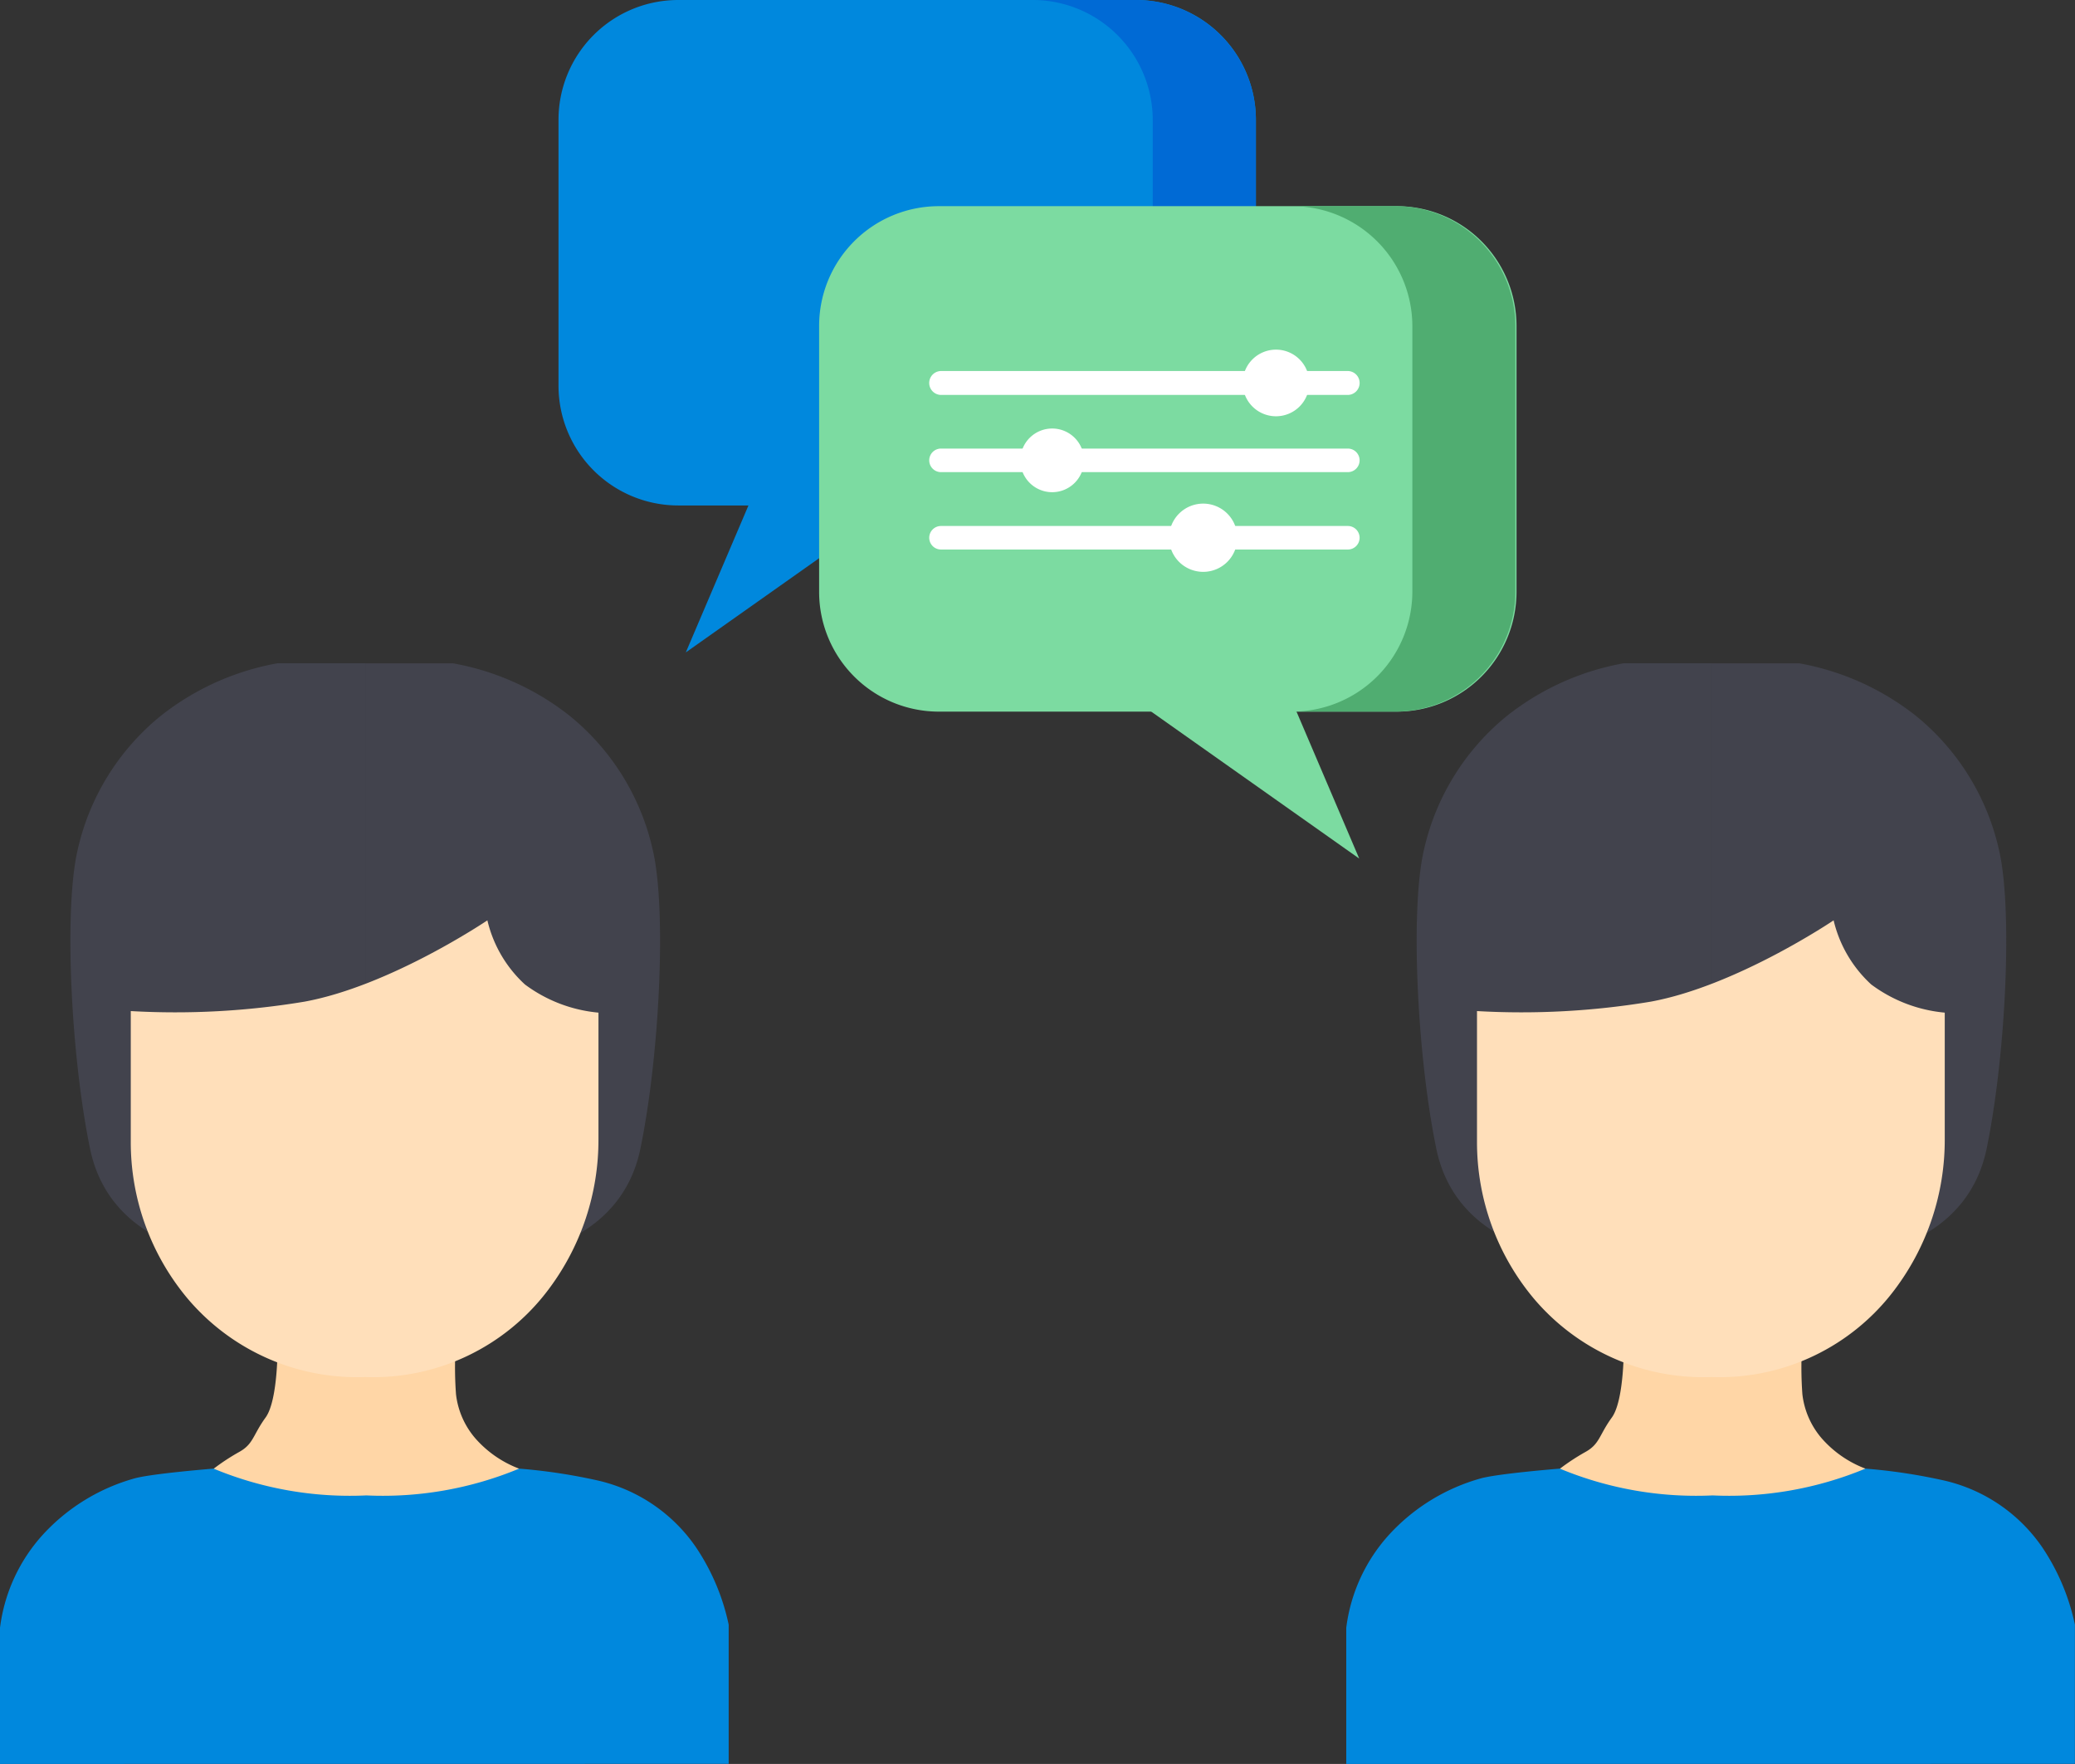
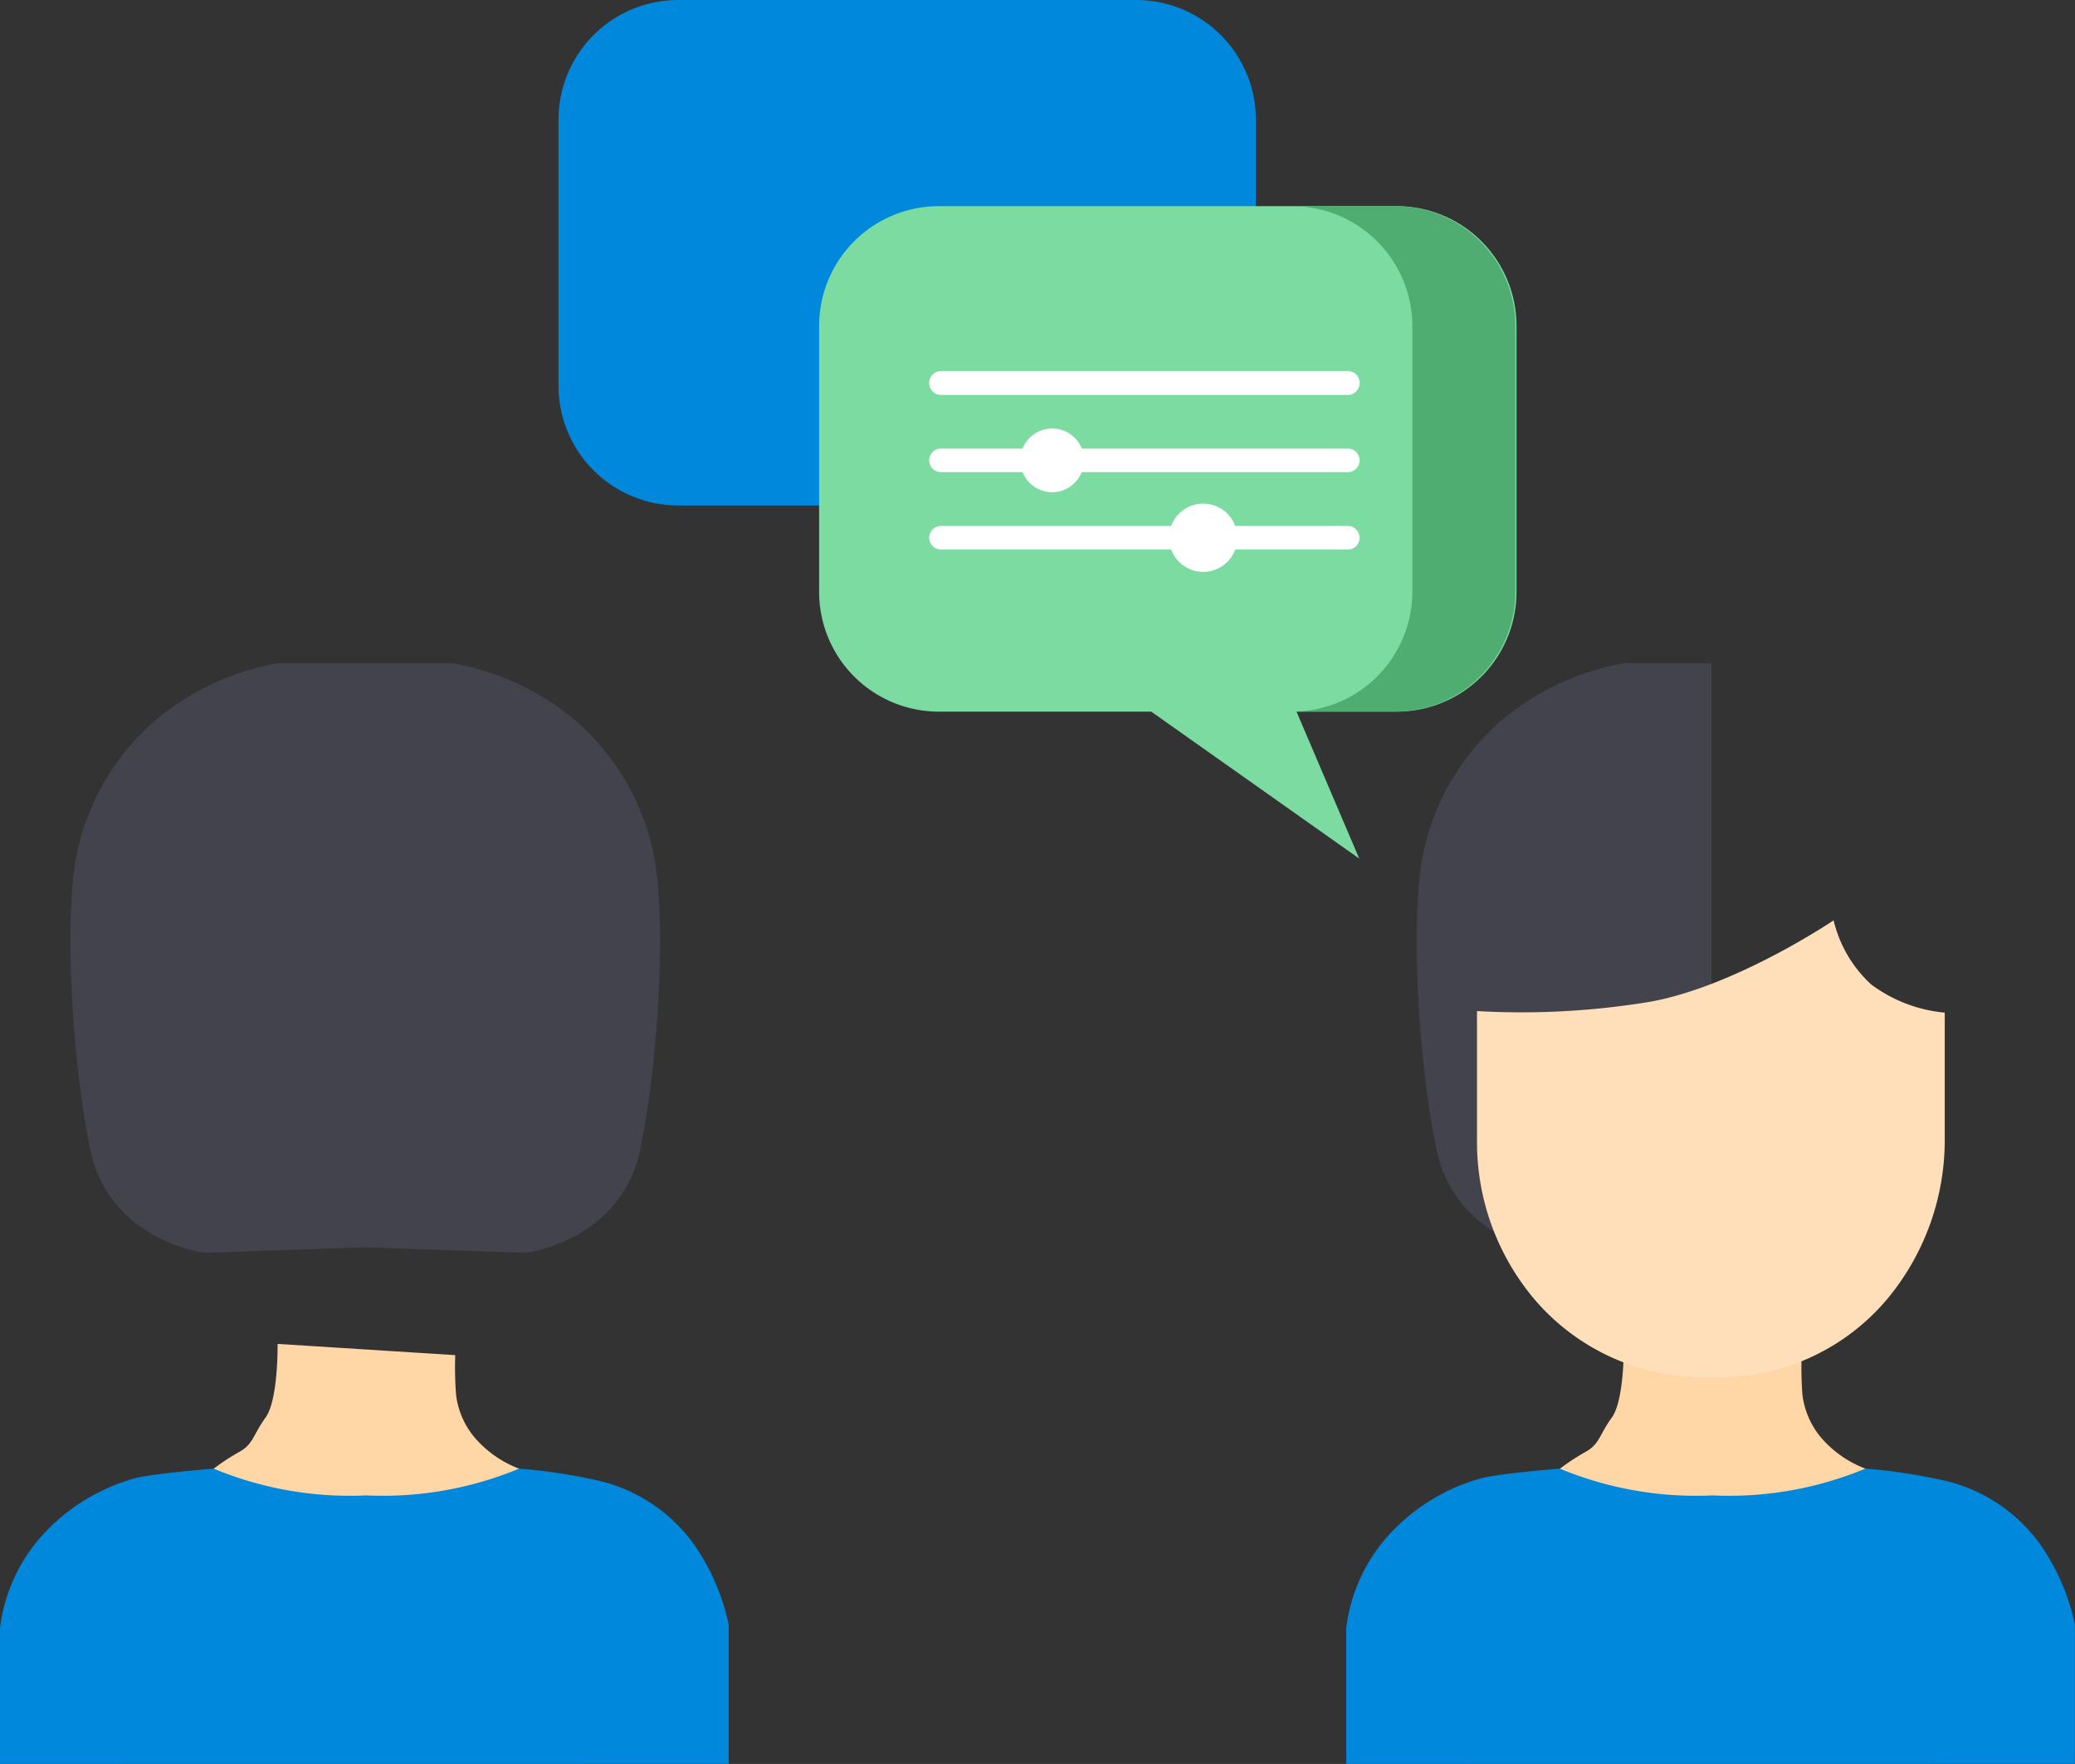
<svg xmlns="http://www.w3.org/2000/svg" width="95.426" height="81.109" viewBox="0 0 95.426 81.109">
  <rect x="0" y="0" width="95.426" height="81.109" fill="#333333" stroke="none" />
  <g transform="translate(-8.9 -9.568)">
    <path d="M5.507,0H26.565a5.507,5.507,0,0,1,5.507,5.507V17.735a5.507,5.507,0,0,1-5.507,5.507H5.507A5.507,5.507,0,0,1,0,17.735V5.507A5.507,5.507,0,0,1,5.507,0Z" transform="translate(34.585 9.568)" fill="#08d" />
-     <path d="M2.976,0,0,6.979,9.88,0Z" transform="translate(40.439 32.588)" fill="#08d" />
-     <path d="M4.744,0H0A5.523,5.523,0,0,1,3.889,1.618,5.523,5.523,0,0,1,5.507,5.507V17.735a5.523,5.523,0,0,1-1.618,3.889A5.523,5.523,0,0,1,0,23.241H4.744a5.523,5.523,0,0,0,5.507-5.507V5.507A5.523,5.523,0,0,0,4.744,0Z" transform="translate(56.406 9.568)" fill="#006ad5" />
    <path d="M5.507,0H26.565a5.507,5.507,0,0,1,5.507,5.507V17.735a5.507,5.507,0,0,1-5.507,5.507H5.507A5.507,5.507,0,0,1,0,17.735V5.507A5.507,5.507,0,0,1,5.507,0Z" transform="translate(78.642 42.29) rotate(180)" fill="#7cdba1" />
    <path d="M6.9,0,9.879,6.979,0,0Z" transform="translate(61.53 42.068)" fill="#7cdba1" />
    <path d="M4.748,0H0A5.523,5.523,0,0,1,3.893,1.618,5.523,5.523,0,0,1,5.511,5.507V17.735a5.523,5.523,0,0,1-1.619,3.89A5.523,5.523,0,0,1,0,23.24H4.743a5.523,5.523,0,0,0,5.506-5.507V5.507A5.523,5.523,0,0,0,4.748,0Z" transform="translate(68.341 19.048)" fill="#50ad71" />
    <path d="M2.94,0s.036,2.576-.552,3.385S1.836,4.6,1.177,4.967A9.95,9.95,0,0,0,0,5.739V8.9l7.836,5.04,2.606-2.869,3.605-5.335a5.049,5.049,0,0,1-2.019-1.4,3.76,3.76,0,0,1-.883-2.019,16.887,16.887,0,0,1-.036-1.8Z" transform="translate(18.726 71.363)" fill="#ffd6a6" />
    <path d="M6.206,27.111s-4.415-.5-5.3-4.787S-.3,11.317.333,8.59A11.052,11.052,0,0,1,4.139,2.433,12.053,12.053,0,0,1,9.53,0h4.031V26.856Z" transform="translate(12.136 40.066)" fill="#42434d" />
    <path d="M7.353,27.109s4.414-.5,5.3-4.787,1.21-11.007.571-13.735A11.052,11.052,0,0,0,9.421,2.43,12.061,12.061,0,0,0,4.03,0H0V26.854Z" transform="translate(25.697 40.068)" fill="#42434d" />
-     <path d="M16.4,0s-4.46,3.017-8.416,3.74A36.143,36.143,0,0,1,0,4.172v5.975a11.2,11.2,0,0,0,2.6,7.229A10.206,10.206,0,0,0,10.783,21a10.068,10.068,0,0,0,8.425-4.023,11.432,11.432,0,0,0,2.3-6.928V4.244a6.676,6.676,0,0,1-3.381-1.295A5.8,5.8,0,0,1,16.4,0Z" transform="translate(14.914 51.887)" fill="#ffdfba" />
    <path d="M0,13.579V7.321a7.8,7.8,0,0,1,1.986-4.3A9,9,0,0,1,6.217.441C7.063.22,9.822,0,9.822,0a16.342,16.342,0,0,0,7.026,1.232A16.342,16.342,0,0,0,23.875,0a25.926,25.926,0,0,1,3.644.552A7.507,7.507,0,0,1,32,3.606a10.117,10.117,0,0,1,1.511,3.569v6.4Z" transform="translate(8.9 77.098)" fill="#08d" />
    <path d="M2.94,0s.036,2.576-.552,3.385S1.836,4.6,1.177,4.967A9.95,9.95,0,0,0,0,5.739V8.9l7.836,5.04,2.612-2.869,3.605-5.335a5.049,5.049,0,0,1-2.019-1.4,3.76,3.76,0,0,1-.883-2.019,16.887,16.887,0,0,1-.036-1.8Z" transform="translate(80.638 71.363)" fill="#ffd6a6" />
    <path d="M6.206,27.112s-4.415-.5-5.3-4.787S-.3,11.318.335,8.59A11.052,11.052,0,0,1,4.14,2.433,12.053,12.053,0,0,1,9.532,0h4.024V26.857Z" transform="translate(74.048 40.065)" fill="#42434d" />
-     <path d="M7.357,27.109s4.414-.5,5.3-4.787,1.205-11.007.571-13.734A11.052,11.052,0,0,0,9.425,2.431,12.073,12.073,0,0,0,4.037,0H0V26.854Z" transform="translate(87.604 40.068)" fill="#42434d" />
    <path d="M16.4,0s-4.46,3.017-8.416,3.74A36.143,36.143,0,0,1,0,4.172v5.975a11.2,11.2,0,0,0,2.6,7.229A10.206,10.206,0,0,0,10.786,21a10.068,10.068,0,0,0,8.425-4.023,11.432,11.432,0,0,0,2.3-6.928V4.244A6.676,6.676,0,0,1,18.13,2.949,5.821,5.821,0,0,1,16.4,0Z" transform="translate(76.825 51.887)" fill="#ffdfba" />
    <path d="M0,13.579V7.321a7.8,7.8,0,0,1,1.986-4.3A9,9,0,0,1,6.217.441C7.063.22,9.822,0,9.822,0a16.342,16.342,0,0,0,7.026,1.232A16.342,16.342,0,0,0,23.875,0a25.926,25.926,0,0,1,3.644.552A7.507,7.507,0,0,1,32,3.606a10.1,10.1,0,0,1,1.51,3.569v6.4Z" transform="translate(70.812 77.098)" fill="#08d" />
    <path d="M.549,0H19.243a.549.549,0,1,1,0,1.1H.549a.549.549,0,0,1,0-1.1Z" transform="translate(51.634 26.628)" fill="#fff" />
-     <path d="M3.064,1.532A1.532,1.532,0,1,1,1.532,0,1.532,1.532,0,0,1,3.064,1.532Z" transform="translate(66.049 25.645)" fill="#fff" />
    <path d="M.542,0H19.25a.542.542,0,1,1,0,1.084H.542A.542.542,0,0,1,.542,0Z" transform="translate(51.634 30.194)" fill="#fff" />
    <path d="M2.929,1.464A1.464,1.464,0,1,1,1.464,0,1.464,1.464,0,0,1,2.929,1.464Z" transform="translate(55.823 29.272)" fill="#fff" />
    <path d="M.541,0h18.71a.541.541,0,0,1,.541.541h0a.541.541,0,0,1-.541.541H.541A.541.541,0,0,1,0,.542H0A.541.541,0,0,1,.541,0Z" transform="translate(51.634 33.754)" fill="#fff" />
    <path d="M3.139,1.569A1.569,1.569,0,1,1,1.569,0,1.569,1.569,0,0,1,3.139,1.569Z" transform="translate(62.663 32.725)" fill="#fff" />
  </g>
</svg>